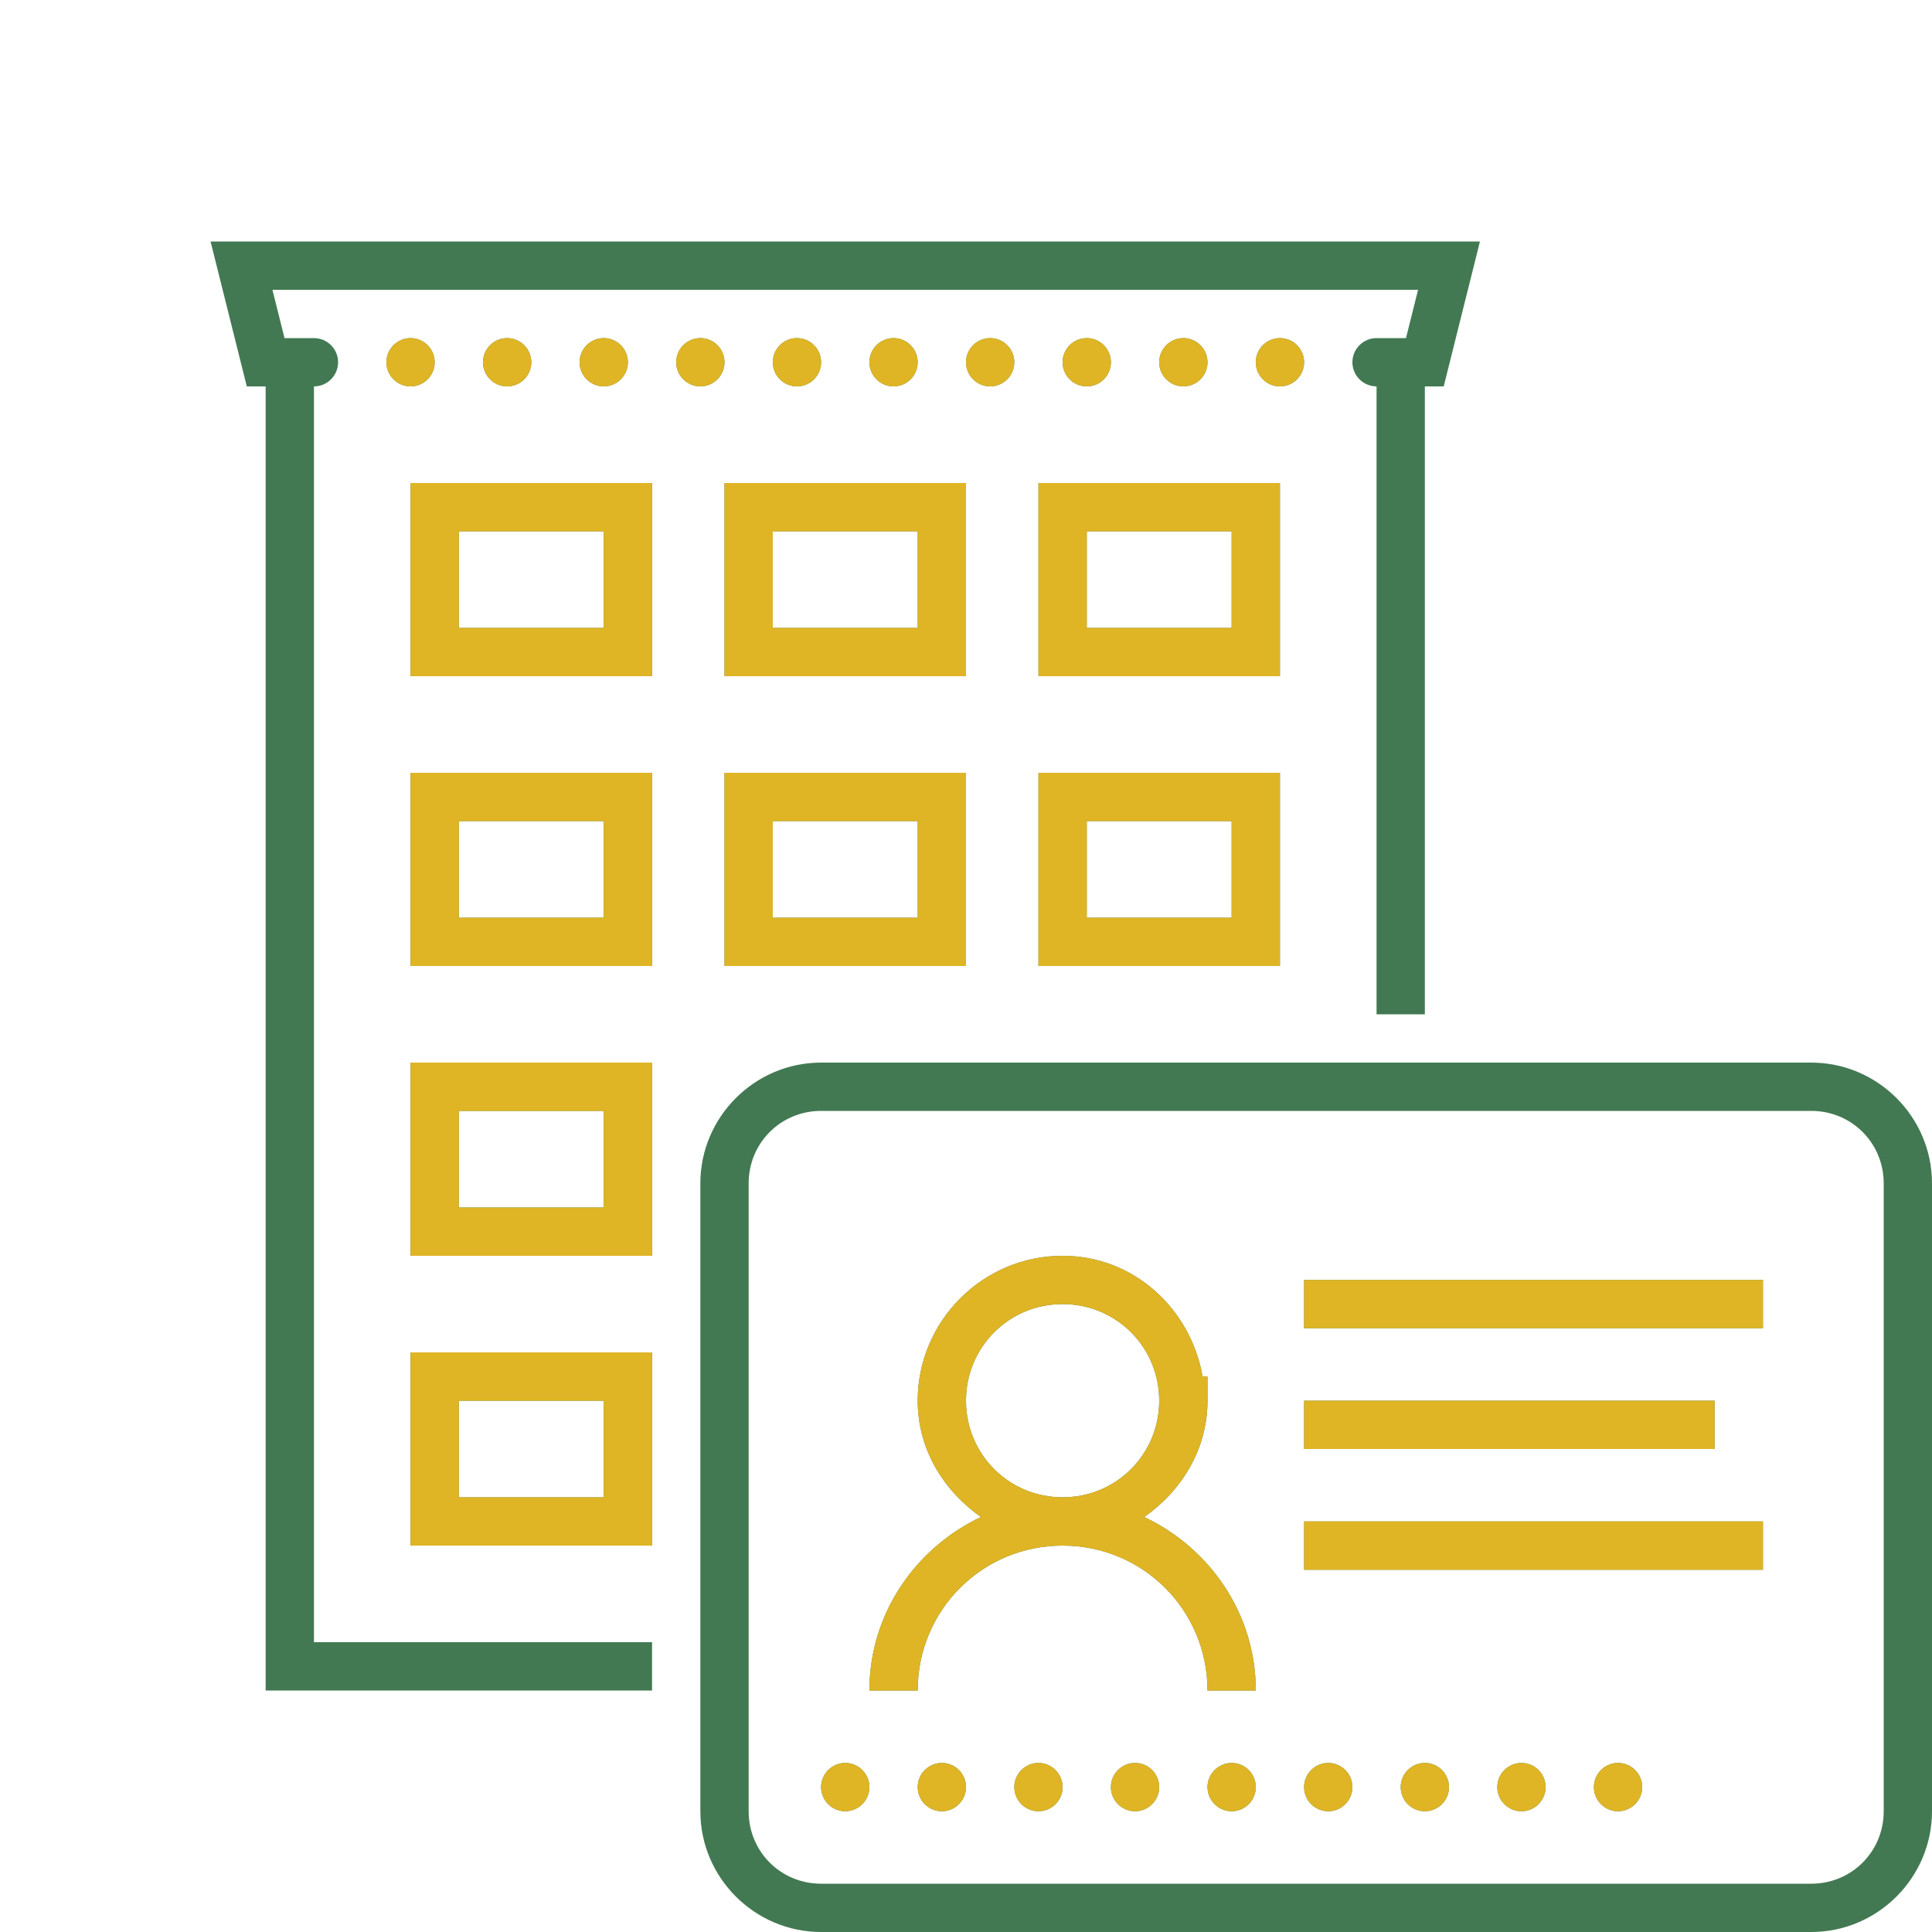
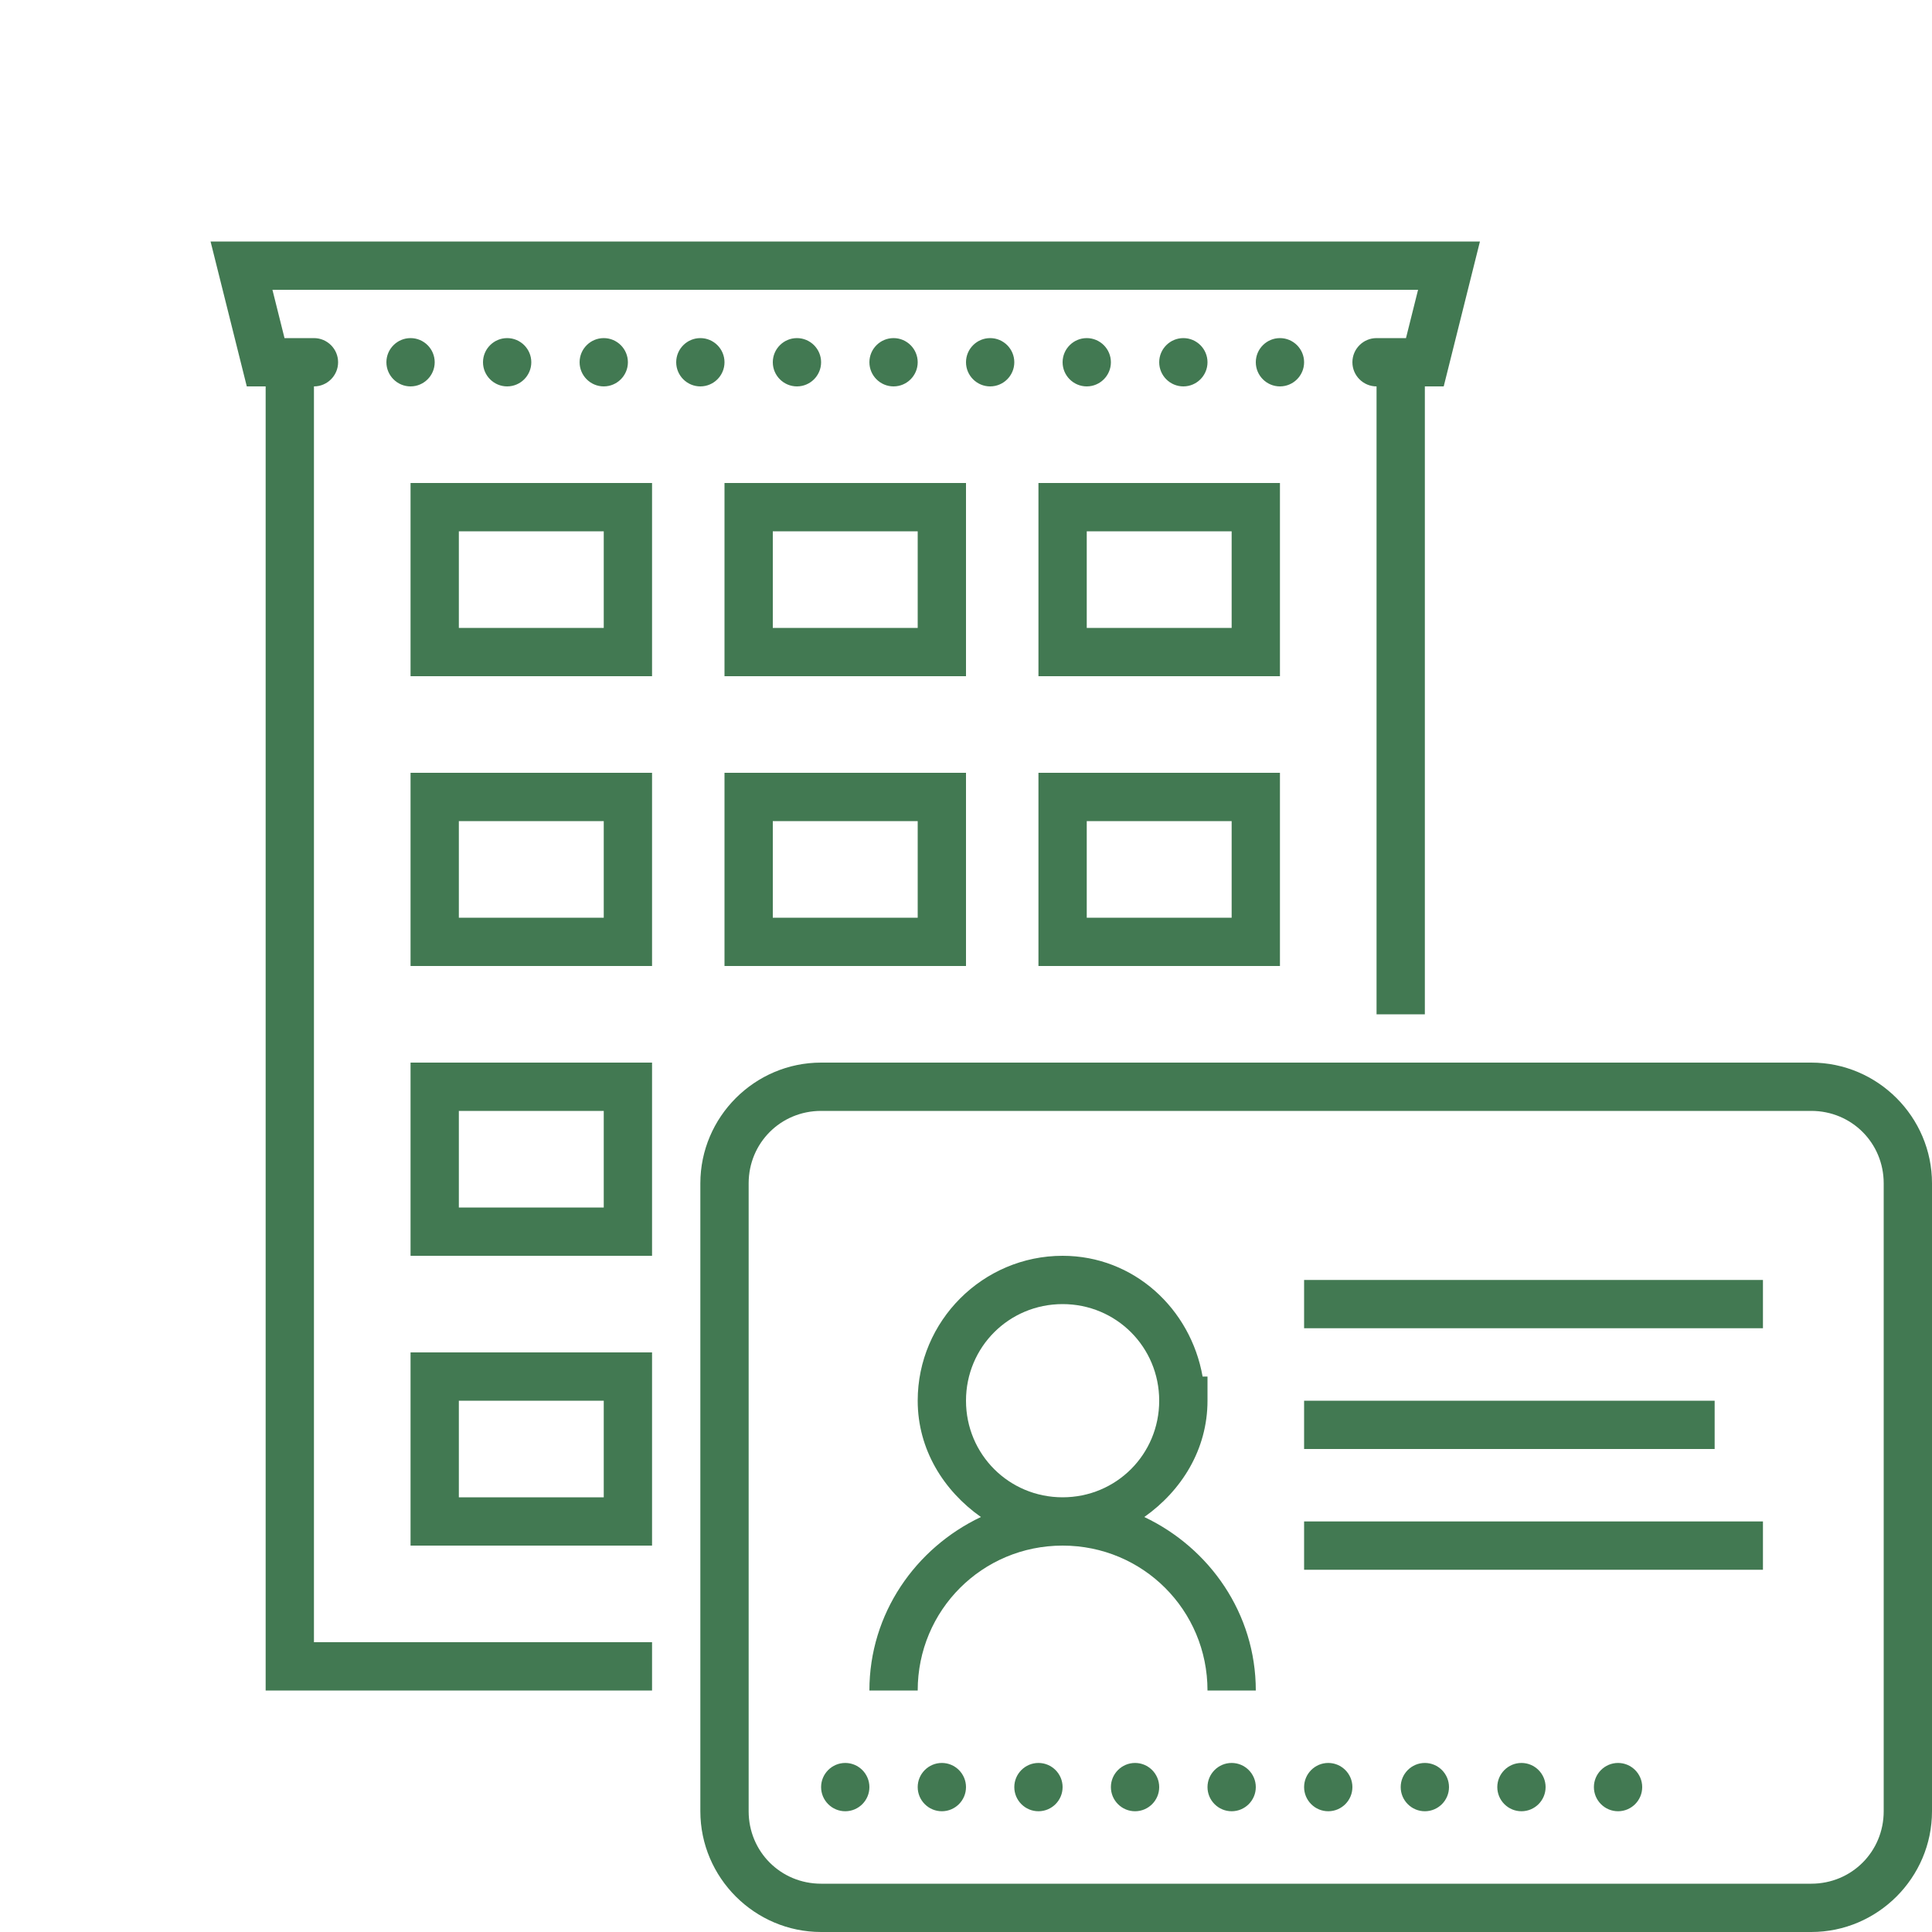
<svg xmlns="http://www.w3.org/2000/svg" width="80" height="80" viewBox="0 0 80 80" fill="none">
  <path d="M8.719 10L10.219 16H11V70H27V68H13V16C13.551 16 14 15.551 14 15C14 14.449 13.551 14 13 14H11.781L11.281 12H58.719L58.219 14H57C56.449 14 56 14.449 56 15C56 15.551 56.449 16 57 16V42H59V16H59.781L61.281 10H8.719ZM17 14C16.449 14 16 14.449 16 15C16 15.551 16.449 16 17 16C17.551 16 18 15.551 18 15C18 14.449 17.551 14 17 14ZM21 14C20.449 14 20 14.449 20 15C20 15.551 20.449 16 21 16C21.551 16 22 15.551 22 15C22 14.449 21.551 14 21 14ZM25 14C24.449 14 24 14.449 24 15C24 15.551 24.449 16 25 16C25.551 16 26 15.551 26 15C26 14.449 25.551 14 25 14ZM29 14C28.449 14 28 14.449 28 15C28 15.551 28.449 16 29 16C29.551 16 30 15.551 30 15C30 14.449 29.551 14 29 14ZM33 14C32.449 14 32 14.449 32 15C32 15.551 32.449 16 33 16C33.551 16 34 15.551 34 15C34 14.449 33.551 14 33 14ZM37 14C36.449 14 36 14.449 36 15C36 15.551 36.449 16 37 16C37.551 16 38 15.551 38 15C38 14.449 37.551 14 37 14ZM41 14C40.449 14 40 14.449 40 15C40 15.551 40.449 16 41 16C41.551 16 42 15.551 42 15C42 14.449 41.551 14 41 14ZM45 14C44.449 14 44 14.449 44 15C44 15.551 44.449 16 45 16C45.551 16 46 15.551 46 15C46 14.449 45.551 14 45 14ZM49 14C48.449 14 48 14.449 48 15C48 15.551 48.449 16 49 16C49.551 16 50 15.551 50 15C50 14.449 49.551 14 49 14ZM53 14C52.449 14 52 14.449 52 15C52 15.551 52.449 16 53 16C53.551 16 54 15.551 54 15C54 14.449 53.551 14 53 14ZM17 20V28H27V27V20H17ZM30 20V28H40V27V20H30ZM43 20V28H53V27V20H43ZM19 22H25V26H19V22ZM32 22H38V26H32V22ZM45 22H51V26H45V22ZM17 32V40H27V39V32H17ZM30 32V40H40V39V32H30ZM43 32V40H53V39V32H43ZM19 34H25V38H19V34ZM32 34H38V38H32V34ZM45 34H51V38H45V34ZM17 44V52H27V51V44H17ZM34 44C31.25 44 29 46.25 29 49V75C29 77.75 31.25 80 34 80H75C77.75 80 80 77.75 80 75V49C80 46.25 77.75 44 75 44H34ZM19 46H25V50H19V46ZM34 46H75C76.672 46 78 47.328 78 49V75C78 76.672 76.672 78 75 78H34C32.328 78 31 76.672 31 75V49C31 47.328 32.328 46 34 46ZM44 52C40.698 52 38 54.698 38 58C38 60.021 39.076 61.728 40.617 62.816C37.911 64.101 36 66.813 36 70H38C38 66.673 40.673 64 44 64C47.327 64 50 66.673 50 70H52C52 66.813 50.089 64.101 47.383 62.816C48.924 61.728 50 60.021 50 58V57H49.797C49.302 54.189 46.948 52 44 52ZM54 53V55H73V53H54ZM44 54C46.222 54 48 55.778 48 58C48 60.222 46.222 62 44 62C41.778 62 40 60.222 40 58C40 55.778 41.778 54 44 54ZM17 56V64H27V63V56H17ZM19 58H25V62H19V58ZM54 58V60H71V58H54ZM54 63V65H73V63H54ZM35 73C34.449 73 34 73.449 34 74C34 74.551 34.449 75 35 75C35.551 75 36 74.551 36 74C36 73.449 35.551 73 35 73ZM39 73C38.449 73 38 73.449 38 74C38 74.551 38.449 75 39 75C39.551 75 40 74.551 40 74C40 73.449 39.551 73 39 73ZM43 73C42.449 73 42 73.449 42 74C42 74.551 42.449 75 43 75C43.551 75 44 74.551 44 74C44 73.449 43.551 73 43 73ZM47 73C46.449 73 46 73.449 46 74C46 74.551 46.449 75 47 75C47.551 75 48 74.551 48 74C48 73.449 47.551 73 47 73ZM51 73C50.449 73 50 73.449 50 74C50 74.551 50.449 75 51 75C51.551 75 52 74.551 52 74C52 73.449 51.551 73 51 73ZM55 73C54.449 73 54 73.449 54 74C54 74.551 54.449 75 55 75C55.551 75 56 74.551 56 74C56 73.449 55.551 73 55 73ZM59 73C58.449 73 58 73.449 58 74C58 74.551 58.449 75 59 75C59.551 75 60 74.551 60 74C60 73.449 59.551 73 59 73ZM63 73C62.449 73 62 73.449 62 74C62 74.551 62.449 75 63 75C63.551 75 64 74.551 64 74C64 73.449 63.551 73 63 73ZM67 73C66.449 73 66 73.449 66 74C66 74.551 66.449 75 67 75C67.551 75 68 74.551 68 74C68 73.449 67.551 73 67 73Z" fill="#427952" />
-   <path d="M17 14C16.449 14 16 14.449 16 15C16 15.551 16.449 16 17 16C17.551 16 18 15.551 18 15C18 14.449 17.551 14 17 14ZM21 14C20.449 14 20 14.449 20 15C20 15.551 20.449 16 21 16C21.551 16 22 15.551 22 15C22 14.449 21.551 14 21 14ZM25 14C24.449 14 24 14.449 24 15C24 15.551 24.449 16 25 16C25.551 16 26 15.551 26 15C26 14.449 25.551 14 25 14ZM29 14C28.449 14 28 14.449 28 15C28 15.551 28.449 16 29 16C29.551 16 30 15.551 30 15C30 14.449 29.551 14 29 14ZM33 14C32.449 14 32 14.449 32 15C32 15.551 32.449 16 33 16C33.551 16 34 15.551 34 15C34 14.449 33.551 14 33 14ZM37 14C36.449 14 36 14.449 36 15C36 15.551 36.449 16 37 16C37.551 16 38 15.551 38 15C38 14.449 37.551 14 37 14ZM41 14C40.449 14 40 14.449 40 15C40 15.551 40.449 16 41 16C41.551 16 42 15.551 42 15C42 14.449 41.551 14 41 14ZM45 14C44.449 14 44 14.449 44 15C44 15.551 44.449 16 45 16C45.551 16 46 15.551 46 15C46 14.449 45.551 14 45 14ZM49 14C48.449 14 48 14.449 48 15C48 15.551 48.449 16 49 16C49.551 16 50 15.551 50 15C50 14.449 49.551 14 49 14ZM53 14C52.449 14 52 14.449 52 15C52 15.551 52.449 16 53 16C53.551 16 54 15.551 54 15C54 14.449 53.551 14 53 14ZM17 20V28H27V27V20H17ZM30 20V28H40V27V20H30ZM43 20V28H53V27V20H43ZM19 22H25V26H19V22ZM32 22H38V26H32V22ZM45 22H51V26H45V22ZM17 32V40H27V39V32H17ZM30 32V40H40V39V32H30ZM43 32V40H53V39V32H43ZM19 34H25V38H19V34ZM32 34H38V38H32V34ZM45 34H51V38H45V34ZM17 44V52H27V51V44H17ZM19 46H25V50H19V46ZM44 52C40.698 52 38 54.698 38 58C38 60.021 39.076 61.728 40.617 62.816C37.911 64.101 36 66.813 36 70H38C38 66.673 40.673 64 44 64C47.327 64 50 66.673 50 70H52C52 66.813 50.089 64.101 47.383 62.816C48.924 61.728 50 60.021 50 58V57H49.797C49.302 54.189 46.948 52 44 52ZM54 53V55H73V53H54ZM44 54C46.222 54 48 55.778 48 58C48 60.222 46.222 62 44 62C41.778 62 40 60.222 40 58C40 55.778 41.778 54 44 54ZM17 56V64H27V63V56H17ZM19 58H25V62H19V58ZM54 58V60H71V58H54ZM54 63V65H73V63H54ZM35 73C34.449 73 34 73.449 34 74C34 74.551 34.449 75 35 75C35.551 75 36 74.551 36 74C36 73.449 35.551 73 35 73ZM39 73C38.449 73 38 73.449 38 74C38 74.551 38.449 75 39 75C39.551 75 40 74.551 40 74C40 73.449 39.551 73 39 73ZM43 73C42.449 73 42 73.449 42 74C42 74.551 42.449 75 43 75C43.551 75 44 74.551 44 74C44 73.449 43.551 73 43 73ZM47 73C46.449 73 46 73.449 46 74C46 74.551 46.449 75 47 75C47.551 75 48 74.551 48 74C48 73.449 47.551 73 47 73ZM51 73C50.449 73 50 73.449 50 74C50 74.551 50.449 75 51 75C51.551 75 52 74.551 52 74C52 73.449 51.551 73 51 73ZM55 73C54.449 73 54 73.449 54 74C54 74.551 54.449 75 55 75C55.551 75 56 74.551 56 74C56 73.449 55.551 73 55 73ZM59 73C58.449 73 58 73.449 58 74C58 74.551 58.449 75 59 75C59.551 75 60 74.551 60 74C60 73.449 59.551 73 59 73ZM63 73C62.449 73 62 73.449 62 74C62 74.551 62.449 75 63 75C63.551 75 64 74.551 64 74C64 73.449 63.551 73 63 73ZM67 73C66.449 73 66 73.449 66 74C66 74.551 66.449 75 67 75C67.551 75 68 74.551 68 74C68 73.449 67.551 73 67 73Z" fill="#DFB525" />
</svg>